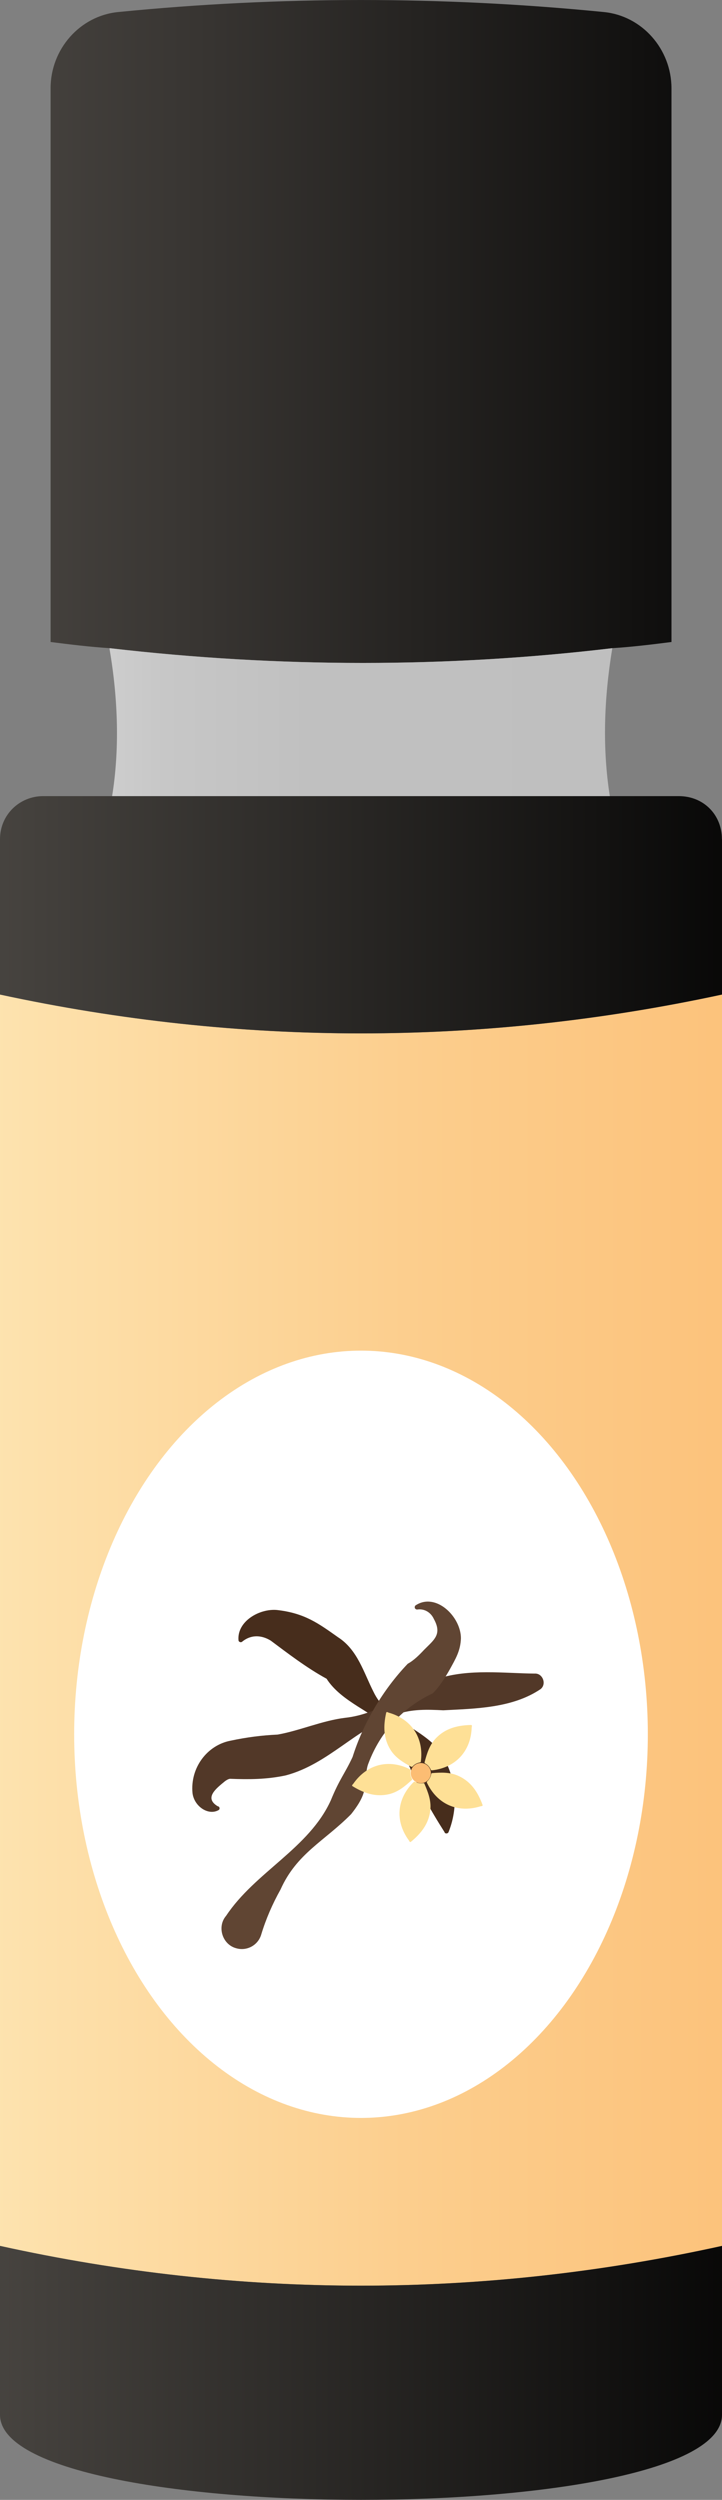
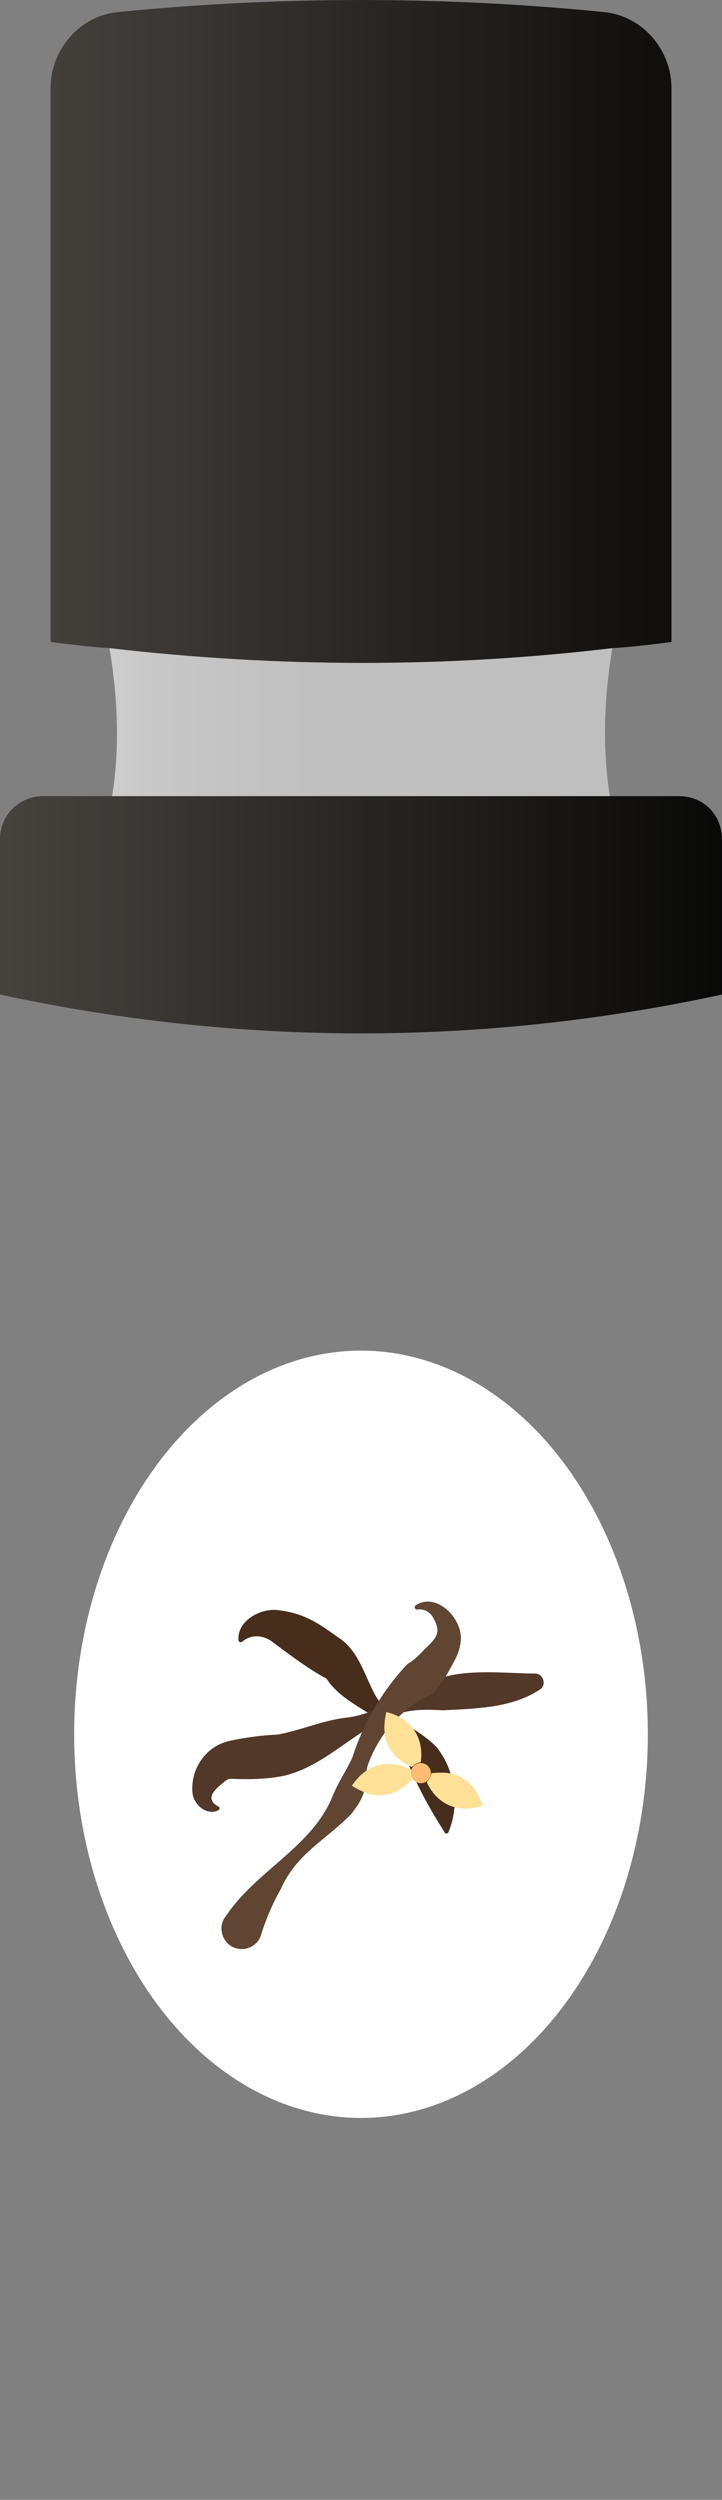
<svg xmlns="http://www.w3.org/2000/svg" xmlns:xlink="http://www.w3.org/1999/xlink" id="a" data-name="Layer 1" viewBox="0 0 9.248 32">
  <rect x="0" y="0" width="9.248" height="32" fill="#808080" stroke="none" />
  <defs>
    <linearGradient id="b" x1="-4.214" y1="20.995" x2="13.646" y2="20.995" gradientUnits="userSpaceOnUse">
      <stop offset=".05" stop-color="#fef3c7" />
      <stop offset=".256" stop-color="#fde1ac" />
      <stop offset=".543" stop-color="#fccd8c" />
      <stop offset=".787" stop-color="#fcc179" />
      <stop offset=".956" stop-color="#fcbd73" />
    </linearGradient>
    <linearGradient id="c" x1="-2.459" y1="11.71" x2="10.544" y2="11.71" gradientUnits="userSpaceOnUse">
      <stop offset="0" stop-color="#57534e" />
      <stop offset="1" stop-color="#000" />
    </linearGradient>
    <linearGradient id="d" y1="30.375" y2="30.375" xlink:href="#c" />
    <linearGradient id="e" x1="-2.683" y1="4.243" x2="10.836" y2="4.243" gradientUnits="userSpaceOnUse">
      <stop offset="0" stop-color="#57534e" />
      <stop offset=".385" stop-color="#383532" />
      <stop offset="1" stop-color="#000" />
    </linearGradient>
    <linearGradient id="f" x1="-1.712" y1="9.244" x2="10.178" y2="9.244" gradientUnits="userSpaceOnUse">
      <stop offset=".075" stop-color="#f0f0f0" />
      <stop offset=".12" stop-color="#e4e4e4" />
      <stop offset=".21" stop-color="#d3d3d3" />
      <stop offset=".321" stop-color="#c7c7c7" />
      <stop offset=".478" stop-color="silver" />
      <stop offset=".913" stop-color="#bfbfbf" />
    </linearGradient>
  </defs>
-   <path d="m9.248,12.731v16.018c-3.077.679-6.17.679-9.248,0V12.731c3.077.663,6.17.663,9.248,0Z" style="fill: url(#b);" />
  <ellipse cx="4.624" cy="22.2" rx="3.674" ry="4.911" style="fill: #fff;" />
  <path d="m9.248,10.743v1.988c-3.077.663-6.17.663-9.248,0v-1.988c0-.316.253-.552.552-.552h8.143c.316,0,.552.237.552.552Z" style="fill: url(#c);" />
-   <path d="m9.248,28.749v2.162c0,1.452-9.248,1.452-9.248,0v-2.162c3.077.679,6.17.679,9.248,0Z" style="fill: url(#d);" />
  <path d="m8.601,1.132v7.086c-.252.032-.505.063-.757.079-2.115.252-4.261.252-6.439,0-.252-.016-.505-.047-.757-.079V1.132C.647.627,1.026.201,1.515.154,3.582-.051,5.665-.051,7.733.154c.489.047.868.473.868.978Z" style="fill: url(#e);" />
  <path d="m7.812,10.191H1.436c.095-.584.079-1.231-.032-1.878v-.016c2.178.252,4.324.252,6.439,0-.11.663-.126,1.294-.032,1.894Z" style="fill: url(#f);" />
  <g>
    <path d="m5.696,23.456c-.189-.296-.336-.564-.461-.866-.038-.141-.096-.31-.213-.435-.238-.237-.648-.367-.839-.666-.256-.139-.509-.334-.714-.487-.086-.054-.228-.098-.365.011-.016.017-.046.007-.049-.015-.022-.243.267-.409.492-.389.357.04.535.174.783.349.251.161.329.453.454.698.168.352.544.435.811.711.24.31.296.725.15,1.086-.009.02-.039.023-.051.004h0Z" style="fill: #472d1c;" />
    <path d="m6.924,21.622c-.362.244-.831.249-1.246.271-.202-.01-.401-.017-.596.051-.52.181-.876.637-1.42.782-.244.053-.48.053-.71.044-.014-.002-.042.009-.073.033-.112.092-.267.212-.091.318.026.003.034.037.011.05-.129.073-.31-.045-.333-.216-.032-.325.186-.615.487-.673.212-.045.405-.069.602-.078.277-.048.572-.179.866-.215.455-.049.775-.345,1.192-.502.396-.128.852-.067,1.234-.064.104-.008.159.135.077.199h0Z" style="fill: #523828;" />
-     <path d="m2.896,24.524c.374-.563,1.063-.863,1.342-1.48.11-.27.178-.338.278-.553.138-.437.39-.863.707-1.194.078-.042.151-.116.209-.178.125-.127.235-.196.125-.395-.034-.076-.113-.135-.211-.121-.017.002-.032-.01-.034-.026-.001-.011.003-.021.011-.027.259-.171.581.144.581.421-.005.162-.071.267-.14.394-.056.1-.142.238-.223.312-.378.178-.669.49-.82.891-.04.095-.028.217-.052.334-.018.112-.098.228-.171.32-.343.347-.697.502-.904.964-.104.186-.188.379-.248.578-.041.138-.186.216-.324.174-.175-.049-.244-.275-.127-.413h0Z" style="fill: #604533;" />
+     <path d="m2.896,24.524c.374-.563,1.063-.863,1.342-1.48.11-.27.178-.338.278-.553.138-.437.39-.863.707-1.194.078-.042.151-.116.209-.178.125-.127.235-.196.125-.395-.034-.076-.113-.135-.211-.121-.017.002-.032-.01-.034-.026-.001-.011.003-.021.011-.027.259-.171.581.144.581.421-.005.162-.071.267-.14.394-.056.1-.142.238-.223.312-.378.178-.669.49-.82.891-.04.095-.028.217-.052.334-.018.112-.098.228-.171.32-.343.347-.697.502-.904.964-.104.186-.188.379-.248.578-.041.138-.186.216-.324.174-.175-.049-.244-.275-.127-.413h0" style="fill: #604533;" />
    <g>
      <path d="m5.269,22.617c-.103-.056-.203-.115-.267-.218-.093-.149-.092-.308-.056-.472.005-.022.022-.007.032-.004.295.083.454.325.412.63-.002.004-.006.007-.01.007-.037.007-.069.022-.094.051-.004.005-.01.007-.016.005Z" style="fill: #fee096;" />
      <path d="m5.275,22.785c-.086.079-.175.154-.293.182-.171.039-.321-.013-.464-.101-.019-.012.001-.023.007-.032.175-.252.456-.323.73-.184.003.003.004.008.004.012-.006.037-.002.073.017.106.003.005.004.012-0.0.017Z" style="fill: #fee096;" />
-       <path d="m5.436,22.833c.046.107.089.215.076.336-.018.174-.117.299-.247.406-.017.014-.022-.009-.028-.017-.181-.247-.156-.536.065-.75.004-.002.009-.002.013 0.0.033.017.068.025.106.018.006-.001.012 0.0.016.006Z" style="fill: #fee096;" />
      <path d="m5.534,22.697c.117-.009.233-.014.343.038.159.074.245.209.303.366.008.021-.015.018-.025.021-.293.091-.558-.027-.688-.306-0-.005.001-.009.004-.012.027-.026.046-.056.052-.094.001-.006.004-.012.011-.013Z" style="fill: #fee096;" />
-       <path d="m5.438,22.56c.03-.113.063-.224.148-.312.122-.126.277-.163.445-.167.022-0.0.012.02.011.031-.01.307-.208.518-.513.55-.004-.001-.008-.004-.01-.008-.015-.034-.038-.062-.072-.08-.005-.003-.01-.008-.009-.015Z" style="fill: #fee096;" />
      <circle cx="5.39" cy="22.697" r=".129" style="fill: #fcbd73;" />
    </g>
  </g>
</svg>